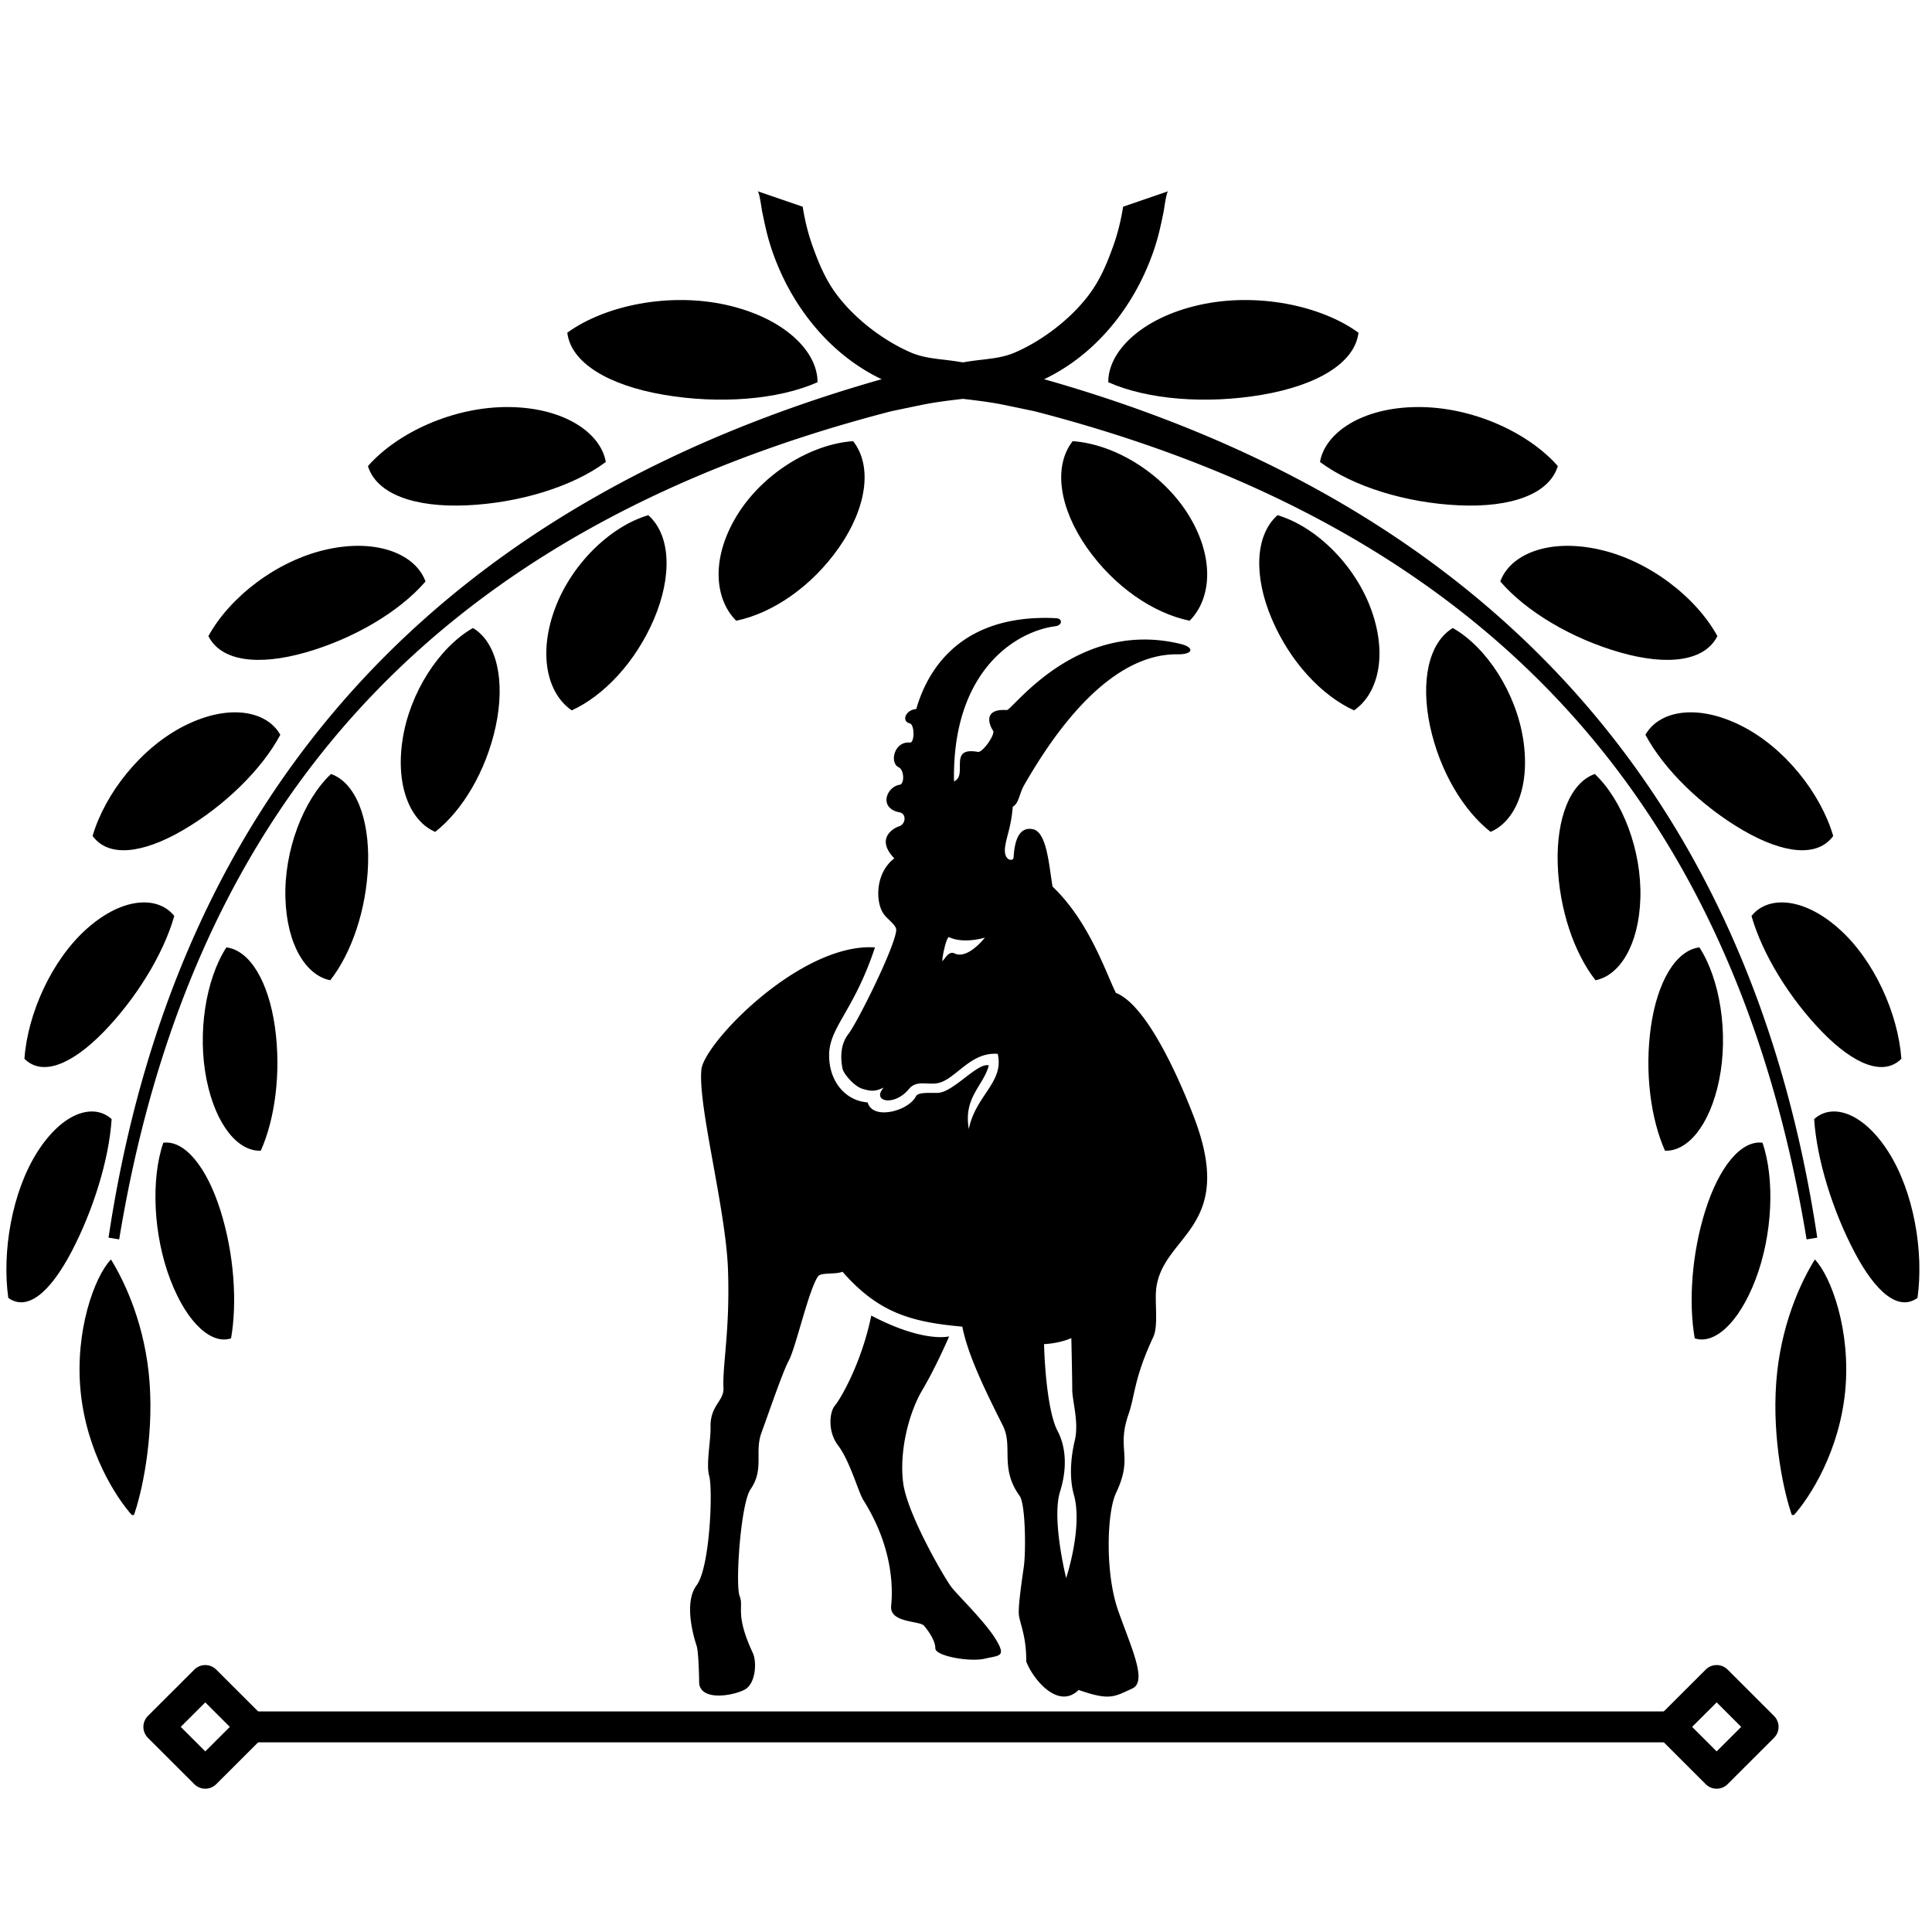
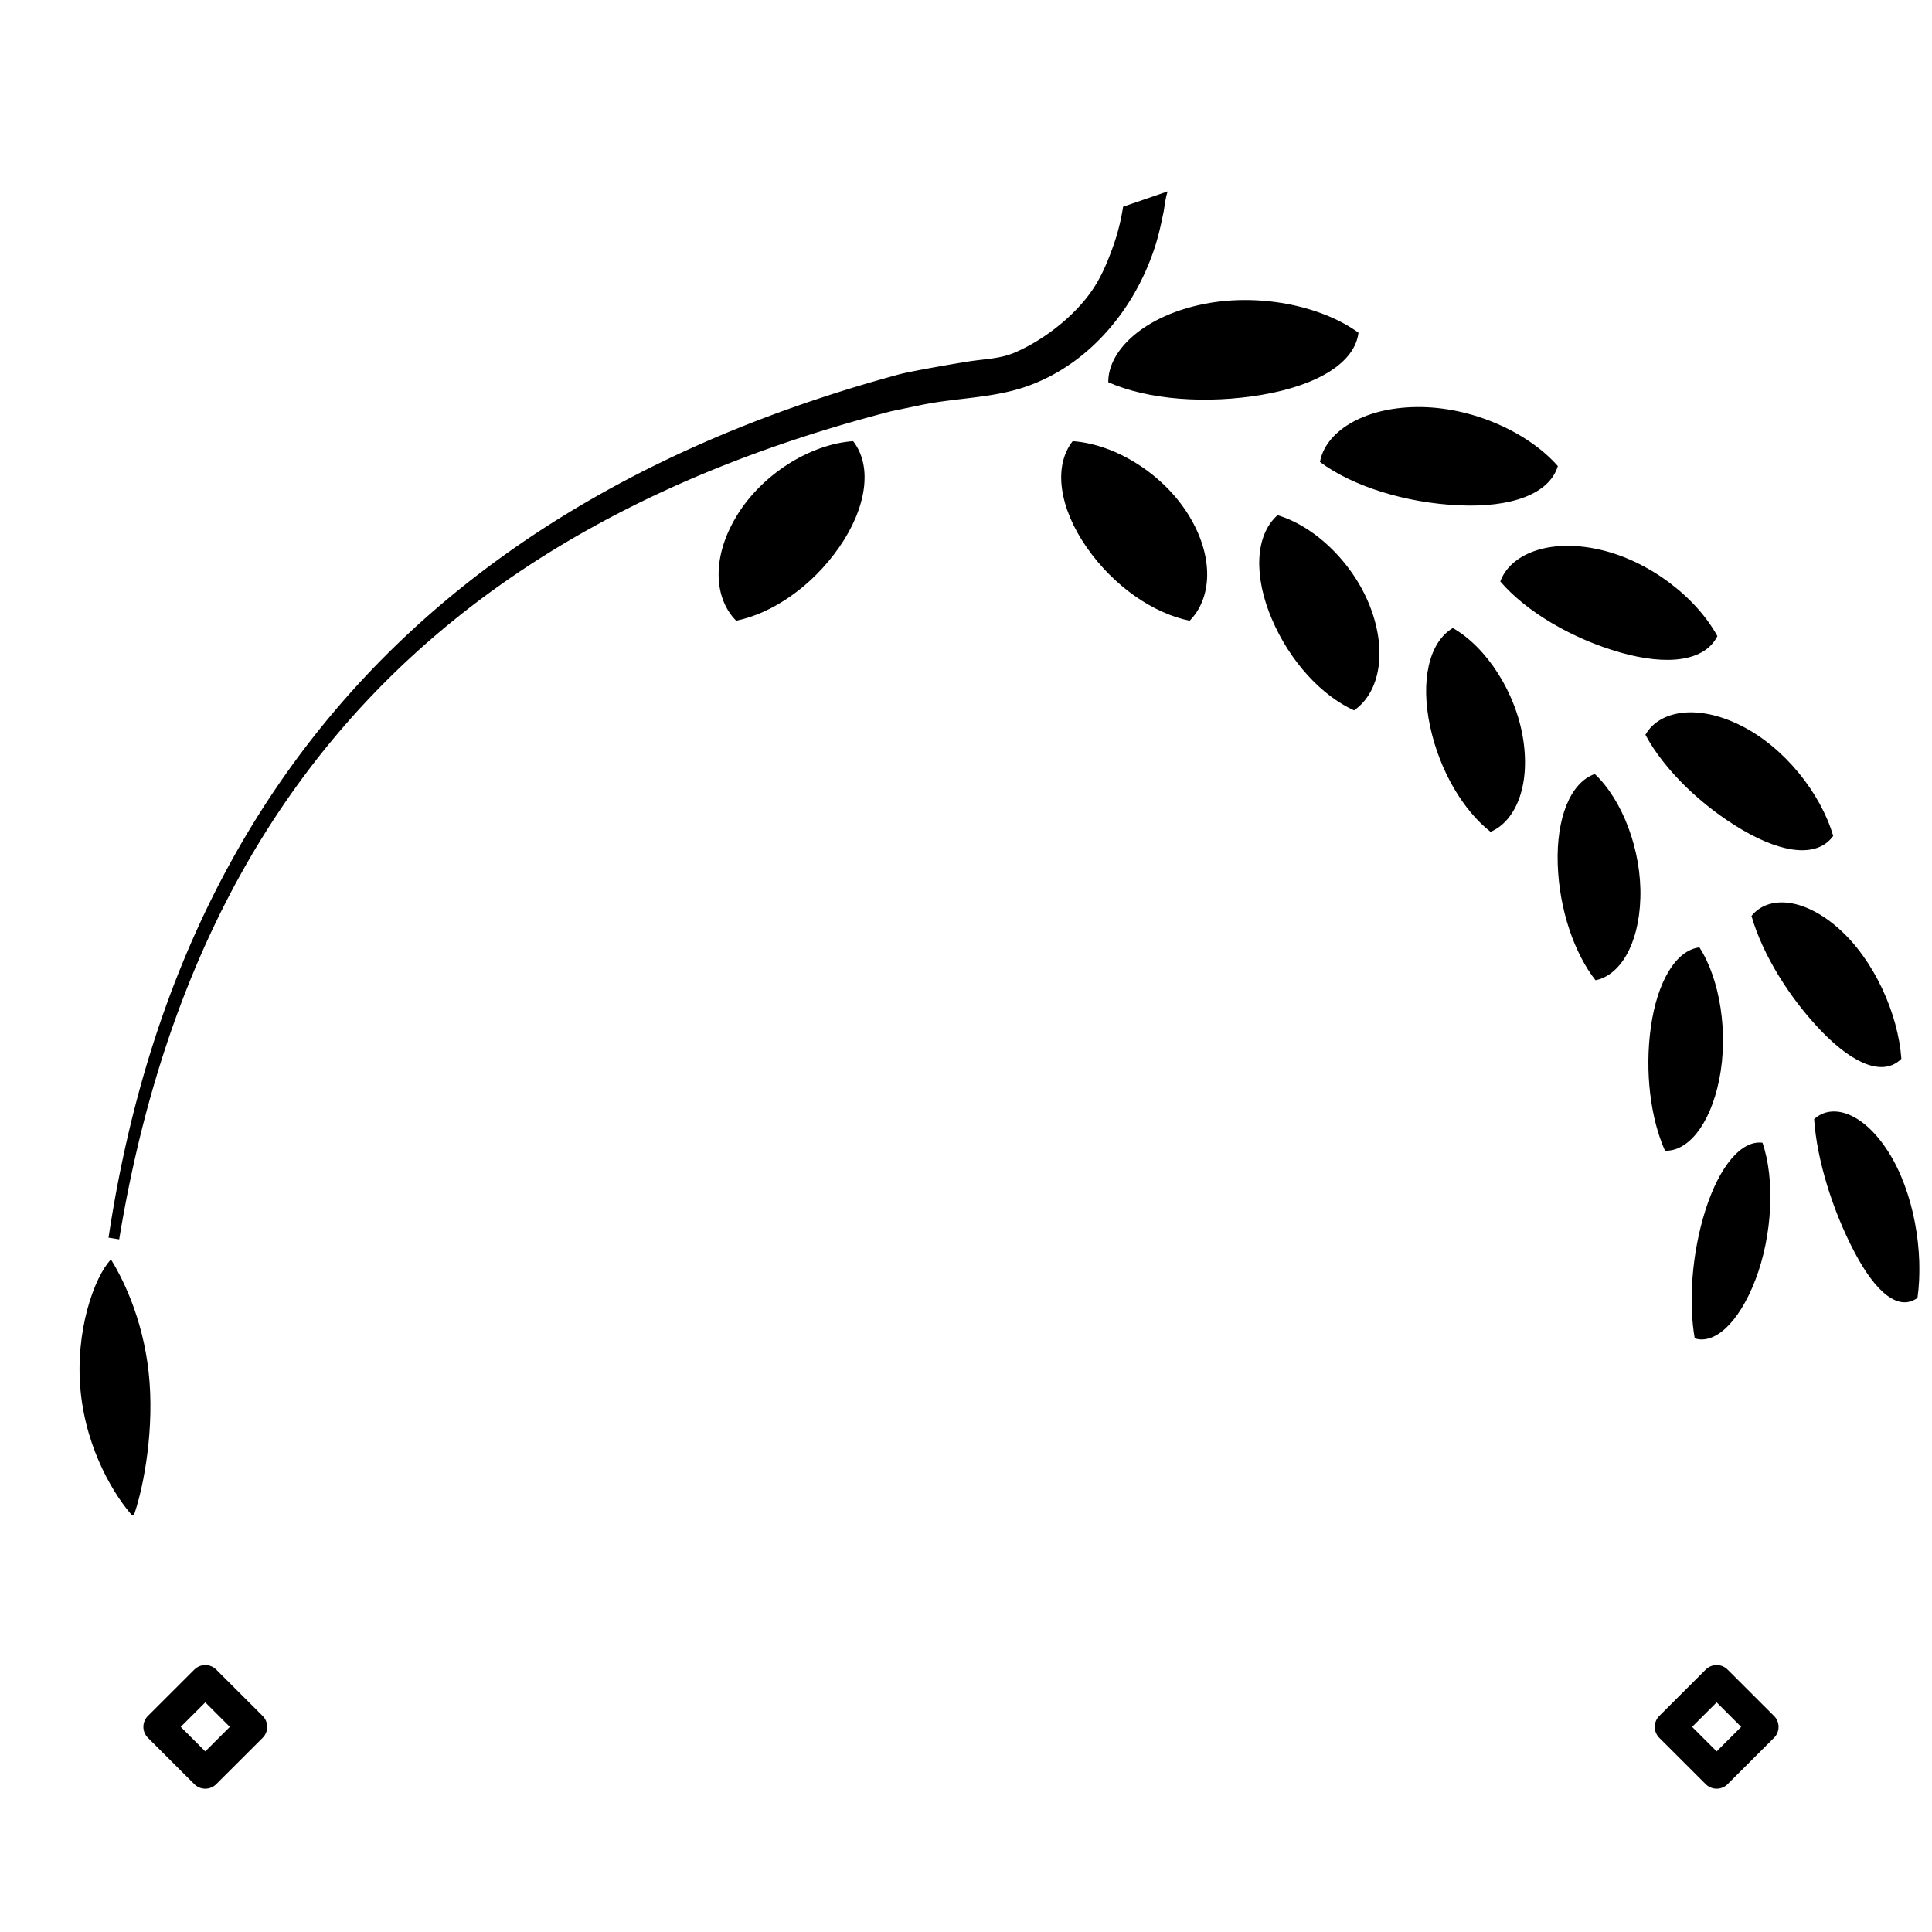
<svg xmlns="http://www.w3.org/2000/svg" width="500" viewBox="0 0 375 375" height="500" version="1.0">
  <defs>
    <clipPath id="a">
      <path d="M15 244h15v50.063H15zm0 0" />
    </clipPath>
    <clipPath id="b">
      <path d="M344 244h15v50.063h-15zm0 0" />
    </clipPath>
    <clipPath id="c">
      <path d="M352 215h20.543v38H352zm0 0" />
    </clipPath>
    <clipPath id="d">
      <path d="M21 37.14h205.902V241H21zm0 0" />
    </clipPath>
    <clipPath id="e">
-       <path d="M147 37.14h206V241H147zm0 0" />
+       <path d="M147 37.14V241H147zm0 0" />
    </clipPath>
    <clipPath id="f">
-       <path d="M133 119.762h102V330H133zm0 0" />
-     </clipPath>
+       </clipPath>
  </defs>
  <g clip-path="url(#a)">
    <path d="M25.879 294.398c-3.48-3.796-9.094-12.742-10.238-24.39-1.133-11.649 2.691-22.207 5.894-25.547 2.777 4.473 6.7 12.922 7.5 23.894.8 10.965-1.527 21.645-3.156 26.043" />
  </g>
-   <path d="M1.61 251.922c-1.258-8.953.71-20.602 5.66-28.36 4.953-7.757 10.964-9.484 14.398-6.34-.52 7.958-3.625 17.798-7.797 25.755-4.176 7.949-8.59 11.593-12.262 8.945M44.848 259.77c1.207-6.907.62-16.31-2.051-24.786-2.664-8.476-6.945-13.71-11.098-13.183-2.43 7.05-1.96 17.918 1.367 26.601 3.336 8.692 8.13 12.598 11.782 11.368M4.742 205.512c.617-8.719 5.27-19.227 12.23-25.352 6.962-6.125 13.762-6.265 16.856-2.37-2.14 7.507-7.473 16.085-13.715 22.507-6.254 6.41-11.937 8.644-15.37 5.215M50.621 223.348c2.754-6.153 3.977-15.203 2.746-23.989-1.234-8.773-4.84-14.906-9.426-15.472-3.996 6.152-5.675 16.625-3.843 25.695 1.843 9.07 6.27 13.961 10.523 13.766M17.973 162.254c2.402-8.234 9.445-17.25 18.043-21.488 8.597-4.246 15.832-2.73 18.394 1.859-3.652 6.832-10.937 13.863-18.879 18.5-7.945 4.633-14.547 5.316-17.558 1.129M64.105 190.266c4.102-5.227 7.051-13.688 7.34-22.559.278-8.875-2.43-15.789-7.195-17.477-5.371 5.047-9.121 14.829-8.852 24.075.27 9.242 4.102 15.062 8.707 15.96M40.45 123.469c4.1-7.508 13.25-14.7 23.097-16.848 9.851-2.152 17.18 1.07 19.043 6.242-5.09 5.926-14.05 11.153-23.297 13.785-9.254 2.641-16.414 1.672-18.844-3.18M84.469 161.465c5.273-4.121 9.867-11.754 11.75-20.485 1.87-8.726.285-16.273-4.418-19.082-6.559 3.747-12.285 12.536-13.672 21.723-1.387 9.176 1.629 15.824 6.34 17.844M71.418 90.469c5.71-6.512 16.66-11.578 27.398-11.461 10.73.117 17.793 5.031 18.774 10.66-6.434 4.797-16.758 7.95-26.957 8.414-10.203.469-17.559-2.2-19.215-7.613M110.977 137.883c6.242-2.848 12.406-9.395 15.957-17.711 3.543-8.313 3.293-16.27-1.106-20.176-7.547 2.254-15.156 9.742-18.277 18.59-3.114 8.844-1.145 16.172 3.426 19.297M110.113 64.578c7.215-5.254 19.692-7.902 30.934-5.379 11.242 2.531 17.703 9.078 17.629 14.996-7.692 3.414-19.113 4.274-29.88 2.426-10.769-1.851-17.98-6.215-18.683-12.043" />
  <g clip-path="url(#b)">
-     <path d="M347.918 294.398c3.48-3.796 9.094-12.742 10.234-24.39 1.133-11.649-2.699-22.207-5.89-25.547-2.782 4.473-6.703 12.922-7.5 23.894-.801 10.965 1.527 21.645 3.156 26.043" />
-   </g>
+     </g>
  <g clip-path="url(#c)">
    <path d="M372.184 251.922c1.261-8.953-.711-20.602-5.657-28.36-4.957-7.757-10.964-9.484-14.402-6.34.531 7.958 3.617 17.798 7.8 25.755 4.173 7.949 8.59 11.593 12.259 8.945" />
  </g>
  <path d="M328.945 259.77c-1.203-6.907-.617-16.31 2.051-24.786 2.664-8.476 6.945-13.71 11.102-13.183 2.43 7.05 1.96 17.918-1.368 26.601-3.335 8.692-8.132 12.598-11.785 11.368M369.055 205.512c-.621-8.719-5.27-19.227-12.235-25.352-6.96-6.125-13.761-6.265-16.855-2.37 2.14 7.507 7.476 16.085 13.719 22.507 6.25 6.41 11.933 8.644 15.37 5.215M323.172 223.348c-2.75-6.153-3.977-15.203-2.742-23.989 1.23-8.773 4.84-14.906 9.425-15.472 3.993 6.152 5.676 16.625 3.84 25.695-1.843 9.07-6.27 13.961-10.523 13.766M355.824 162.254c-2.402-8.234-9.445-17.25-18.043-21.488-8.59-4.246-15.832-2.73-18.406 1.859 3.664 6.832 10.95 13.863 18.89 18.5 7.942 4.633 14.544 5.316 17.56 1.129M309.688 190.266c-4.102-5.227-7.051-13.688-7.336-22.559-.282-8.875 2.425-15.789 7.195-17.477 5.367 5.047 9.121 14.829 8.848 24.075-.27 9.242-4.102 15.062-8.707 15.96M333.344 123.469c-4.102-7.508-13.246-14.7-23.098-16.848-9.855-2.152-17.18 1.07-19.039 6.242 5.09 5.926 14.047 11.153 23.293 13.785 9.258 2.641 16.418 1.672 18.844-3.18M289.324 161.465c-5.27-4.121-9.867-11.754-11.746-20.485-1.871-8.726-.289-16.273 4.418-19.082 6.555 3.747 12.285 12.536 13.672 21.723 1.383 9.176-1.629 15.824-6.344 17.844M302.375 90.469c-5.71-6.512-16.656-11.578-27.395-11.461-10.734.117-17.793 5.031-18.773 10.66 6.43 4.797 16.758 7.95 26.957 8.414 10.2.469 17.559-2.2 19.211-7.613M262.816 137.883c-6.25-2.848-12.402-9.395-15.945-17.711-3.555-8.313-3.3-16.27 1.098-20.176 7.547 2.254 15.156 9.742 18.277 18.59 3.11 8.844 1.14 16.172-3.43 19.297M263.68 64.578c-7.211-5.254-19.688-7.902-30.93-5.379-11.246 2.531-17.703 9.078-17.633 14.996 7.692 3.414 19.117 4.274 29.883 2.426 10.766-1.851 17.98-6.215 18.68-12.043M230.906 120.48c-7.035-1.43-14.664-6.62-19.96-14.207-5.298-7.597-6.594-15.707-2.743-20.644 8.344.582 17.762 6.437 22.684 14.637 4.918 8.207 4.199 16.02.02 20.214M142.89 120.48c7.036-1.43 14.66-6.62 19.962-14.207 5.296-7.597 6.59-15.707 2.742-20.644-8.348.582-17.766 6.437-22.684 14.637-4.922 8.207-4.203 16.02-.02 20.214" />
  <g clip-path="url(#d)">
    <path d="M186.48 77.465c-2.628.312-5.253.637-7.816 1.176-1.906.394-3.816.789-5.723 1.195-86.707 22.43-135.722 75-149.808 160.726l-2.067-.332C34.172 152.88 86.402 96.566 174.508 72.668c2.402-.645 11.87-2.281 14.21-2.613 2.762-.387 5.544-.485 8.141-1.578 6.145-2.606 12.746-7.903 16.055-13.598 1.367-2.336 2.367-4.867 3.266-7.418 1.332-3.781 1.808-7.336 1.808-7.336l8.762-3.008c-.371.133-.793 3.492-.883 3.922-.34 1.652-.691 3.36-1.133 4.984a40.872 40.872 0 0 1-1.414 4.293c-1.894 4.95-4.629 9.602-8.101 13.606-4.246 4.914-9.633 8.828-15.77 11.02-4.164 1.488-8.57 2-12.969 2.523" />
  </g>
  <g clip-path="url(#e)">
    <path d="M187.316 77.465c2.625.312 5.254.637 7.817 1.176 1.906.394 3.812.789 5.719 1.195 86.71 22.43 135.722 75 149.808 160.726l2.07-.332C339.625 152.88 287.39 96.566 199.29 72.668c-2.403-.645-11.876-2.281-14.216-2.613-2.758-.387-5.539-.485-8.137-1.578-6.144-2.606-12.746-7.903-16.058-13.598-1.367-2.336-2.363-4.867-3.266-7.418-1.328-3.781-1.804-7.336-1.804-7.336l-8.762-3.008c.367.133.789 3.492.883 3.922.34 1.652.691 3.36 1.132 4.984a43.77 43.77 0 0 0 1.41 4.293c1.9 4.95 4.633 9.602 8.106 13.606 4.246 4.914 9.633 8.828 15.766 11.02 4.168 1.488 8.574 2 12.972 2.523" />
  </g>
-   <path transform="matrix(.751 0 0 .75 27.83 332.189)" fill="none" d="M25.999 3.998h370.62" stroke="#000" stroke-width="8" />
  <path stroke-linecap="round" transform="matrix(.751 0 0 .75 27.83 332.189)" fill="none" stroke-linejoin="round" d="m3.998 3.998 12-12 12.004 12-12.004 12-12-12M418.62 3.998l-11.999-12-12 12 12 12 12-12" stroke="#000" stroke-width="8" />
  <g clip-path="url(#f)">
    <path d="M203.121 119.934c-19.004-.102-23.851 12.84-25.281 17.695-2.063.137-2.93 2.363-1.266 2.773.985.243.961 3.817.043 3.73-3.05-.288-4.02 3.911-2.18 4.802 1.106.535 1.125 3.242.215 3.382-2.632.407-4.164 4.582-.02 5.368 1.352.257 1.204 2.336-.175 2.726-.703.203-4.738 2.168-.871 6.2-3.746 2.859-3.652 8.46-2.117 10.714.785 1.153 2.554 2.23 2.488 3.227-.219 3.191-7.488 17.836-9.293 20.164-1.512 1.945-1.57 4.5-1.137 6.676.22 1.09 2.301 3.457 3.82 3.93 1.9.59 2.606.492 4.196-.227-2.469 2.707 2.004 3.777 4.898.27 1.618-1.958 3.97-.5 6.176-1.29 3.235-1.152 5.992-5.906 11.04-5.52 1.3 5.516-4.31 8.06-5.61 14.598-1.07-6.168 2.781-8.304 3.887-12.351-2.121-.672-6.844 5.183-9.864 5.324-1.32.063-3.847-.227-4.297.68-1.418 2.847-8.398 4.699-9.359 1.175-4.176-.308-7.371-3.84-7.48-8.902-.125-5.664 4.746-8.61 8.898-21.187-14.422-.938-33.137 18.547-33.684 23.675-.738 6.938 4.715 26.973 5.149 38.73.437 11.763-1.094 18.74-.871 23.09.133 2.618-2.613 3.344-2.508 7.657.059 2.539-.906 7.172-.262 9.43.735 2.578.168 17.746-2.445 21.23-2.61 3.485-.434 10.434 0 11.738.437 1.309.504 7.399.504 7.399.543 3.402 6.664 2.273 8.836 1.113 2.14-1.144 2.39-5.348 1.57-7.113-3.543-7.621-1.684-8.863-2.555-11.043-.87-2.176.192-17.926 2.118-20.73 2.71-3.946.722-7.157 2.117-10.973 1.582-4.34 4.16-11.899 5.258-13.903 1.406-2.57 3.828-13.578 5.691-16.41.582-.883 3.3-.332 4.777-.937 6.844 7.789 13.008 9.758 23.258 10.656 1.094 5.637 4.672 12.852 7.875 19.219 2.035 4.05-.676 8.199 3.25 13.636 1.168 1.622 1.227 10.93.805 13.813-.504 3.469-1.094 7.715-.957 9.187.156 1.735 1.472 4.094 1.437 9.145 1.246 3.344 6.18 9.46 10.168 5.52 6.125 2.148 6.926 1.289 10.383-.262 3.012-1.352-.094-7.719-2.703-15.121-2.613-7.403-2.16-19.18-.438-22.805 3.473-7.3.02-8.355 2.442-15.32 1.281-3.676 1.031-6.922 4.8-14.989 1.06-2.265.212-6.91.61-9.668 1.484-10.242 15.383-11.542 7.398-32.734-2.238-5.93-8.863-21.883-15.25-24.394-1.835-3.563-5.093-13.774-12.304-20.641-.68-3.926-1.07-10.563-3.797-11.129-3.477-.727-3.649 4.168-3.774 5.543-.066.754-2.015.633-1.636-2.14.281-2.051 1.168-3.844 1.484-7.77 1.238-.703 1.23-2.504 2.227-4.23 4.355-7.551 15.484-25.528 29.754-25.356 3.152.035 3.257-1.363.613-2.008-20.258-4.926-32.684 12.899-33.75 12.828-4.746-.308-3.375 2.977-2.66 4.016.46.672-2.016 4.273-2.946 4.105-5.933-1.082-1.836 4.586-4.644 5.715-.375-21.492 12.023-29.129 19.7-30.113 1.327-.172 1.429-1.488.151-1.55-.644-.032-1.285-.063-1.898-.063zm-18.976 61.968a.11.11 0 0 1 .085 0c2.836 1.368 6.938.09 6.938.09s-3.344 4.34-5.91 3.055c-1.227-.613-2.153 1.644-2.36 1.437.098-1.527.817-4.39 1.247-4.582zm-15.032 73.45c-1.851 9.082-5.906 16.12-7.07 17.48-1.008 1.176-1.465 4.961.613 7.703 2.34 3.09 3.938 9.07 4.93 10.649 5.781 9.187 5.723 17.148 5.387 20.511-.336 3.364 5.55 2.852 6.394 3.864.84 1.007 2.18 2.87 2.18 4.386 0 1.512 6.719 2.68 9.578 2.008 2.86-.676 4.219-.324 2.203-3.691-2.02-3.364-7.23-8.418-8.574-10.102-1.344-1.683-8.582-14.129-9.426-20.183-.84-6.055 1-13.614 3.688-18.157 2.691-4.539 5.214-10.43 5.214-10.43s-4.859 1.344-15.117-4.038zm38.832 4.367s.176 7.574.176 9.926c0 2.355 1.34 6.398.5 9.93-.84 3.53-1.07 7.39-.176 10.581 1.766 6.301-1.504 16.149-1.504 16.149s-2.859-11.418-1.18-16.801c1.391-4.442 1.18-8.59-.5-11.785-1.679-3.196-2.448-10.957-2.609-16.824 3.22-.168 5.293-1.176 5.293-1.176zm0 0" />
  </g>
</svg>